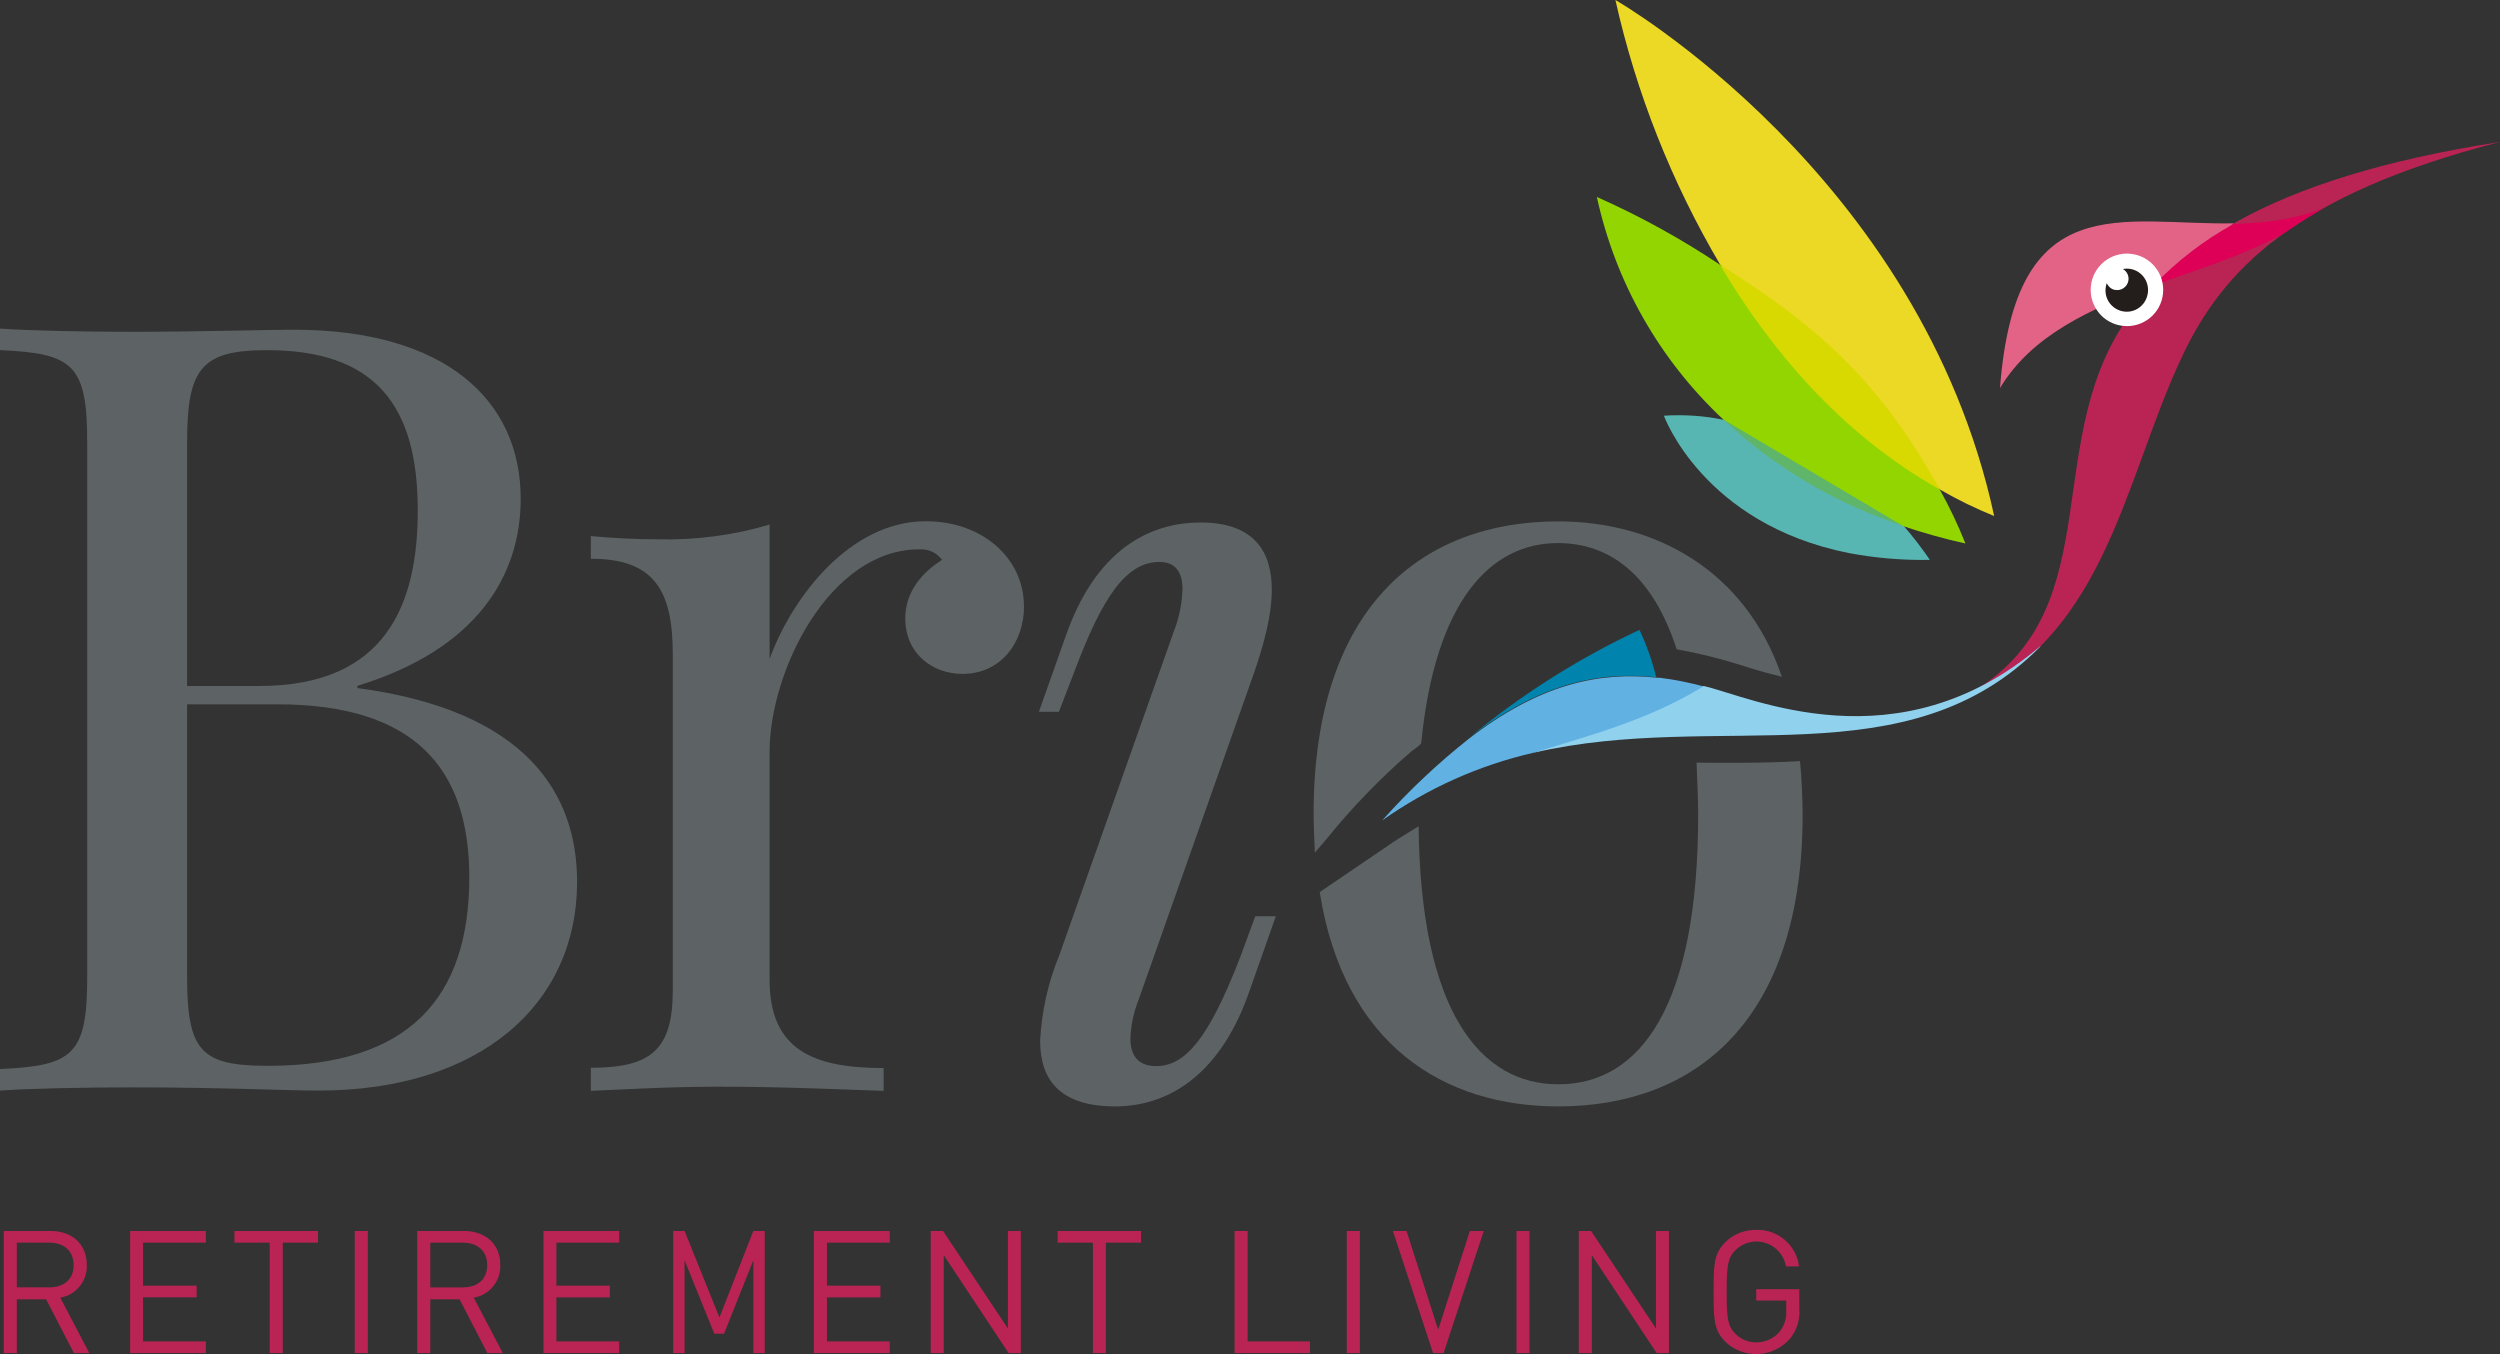
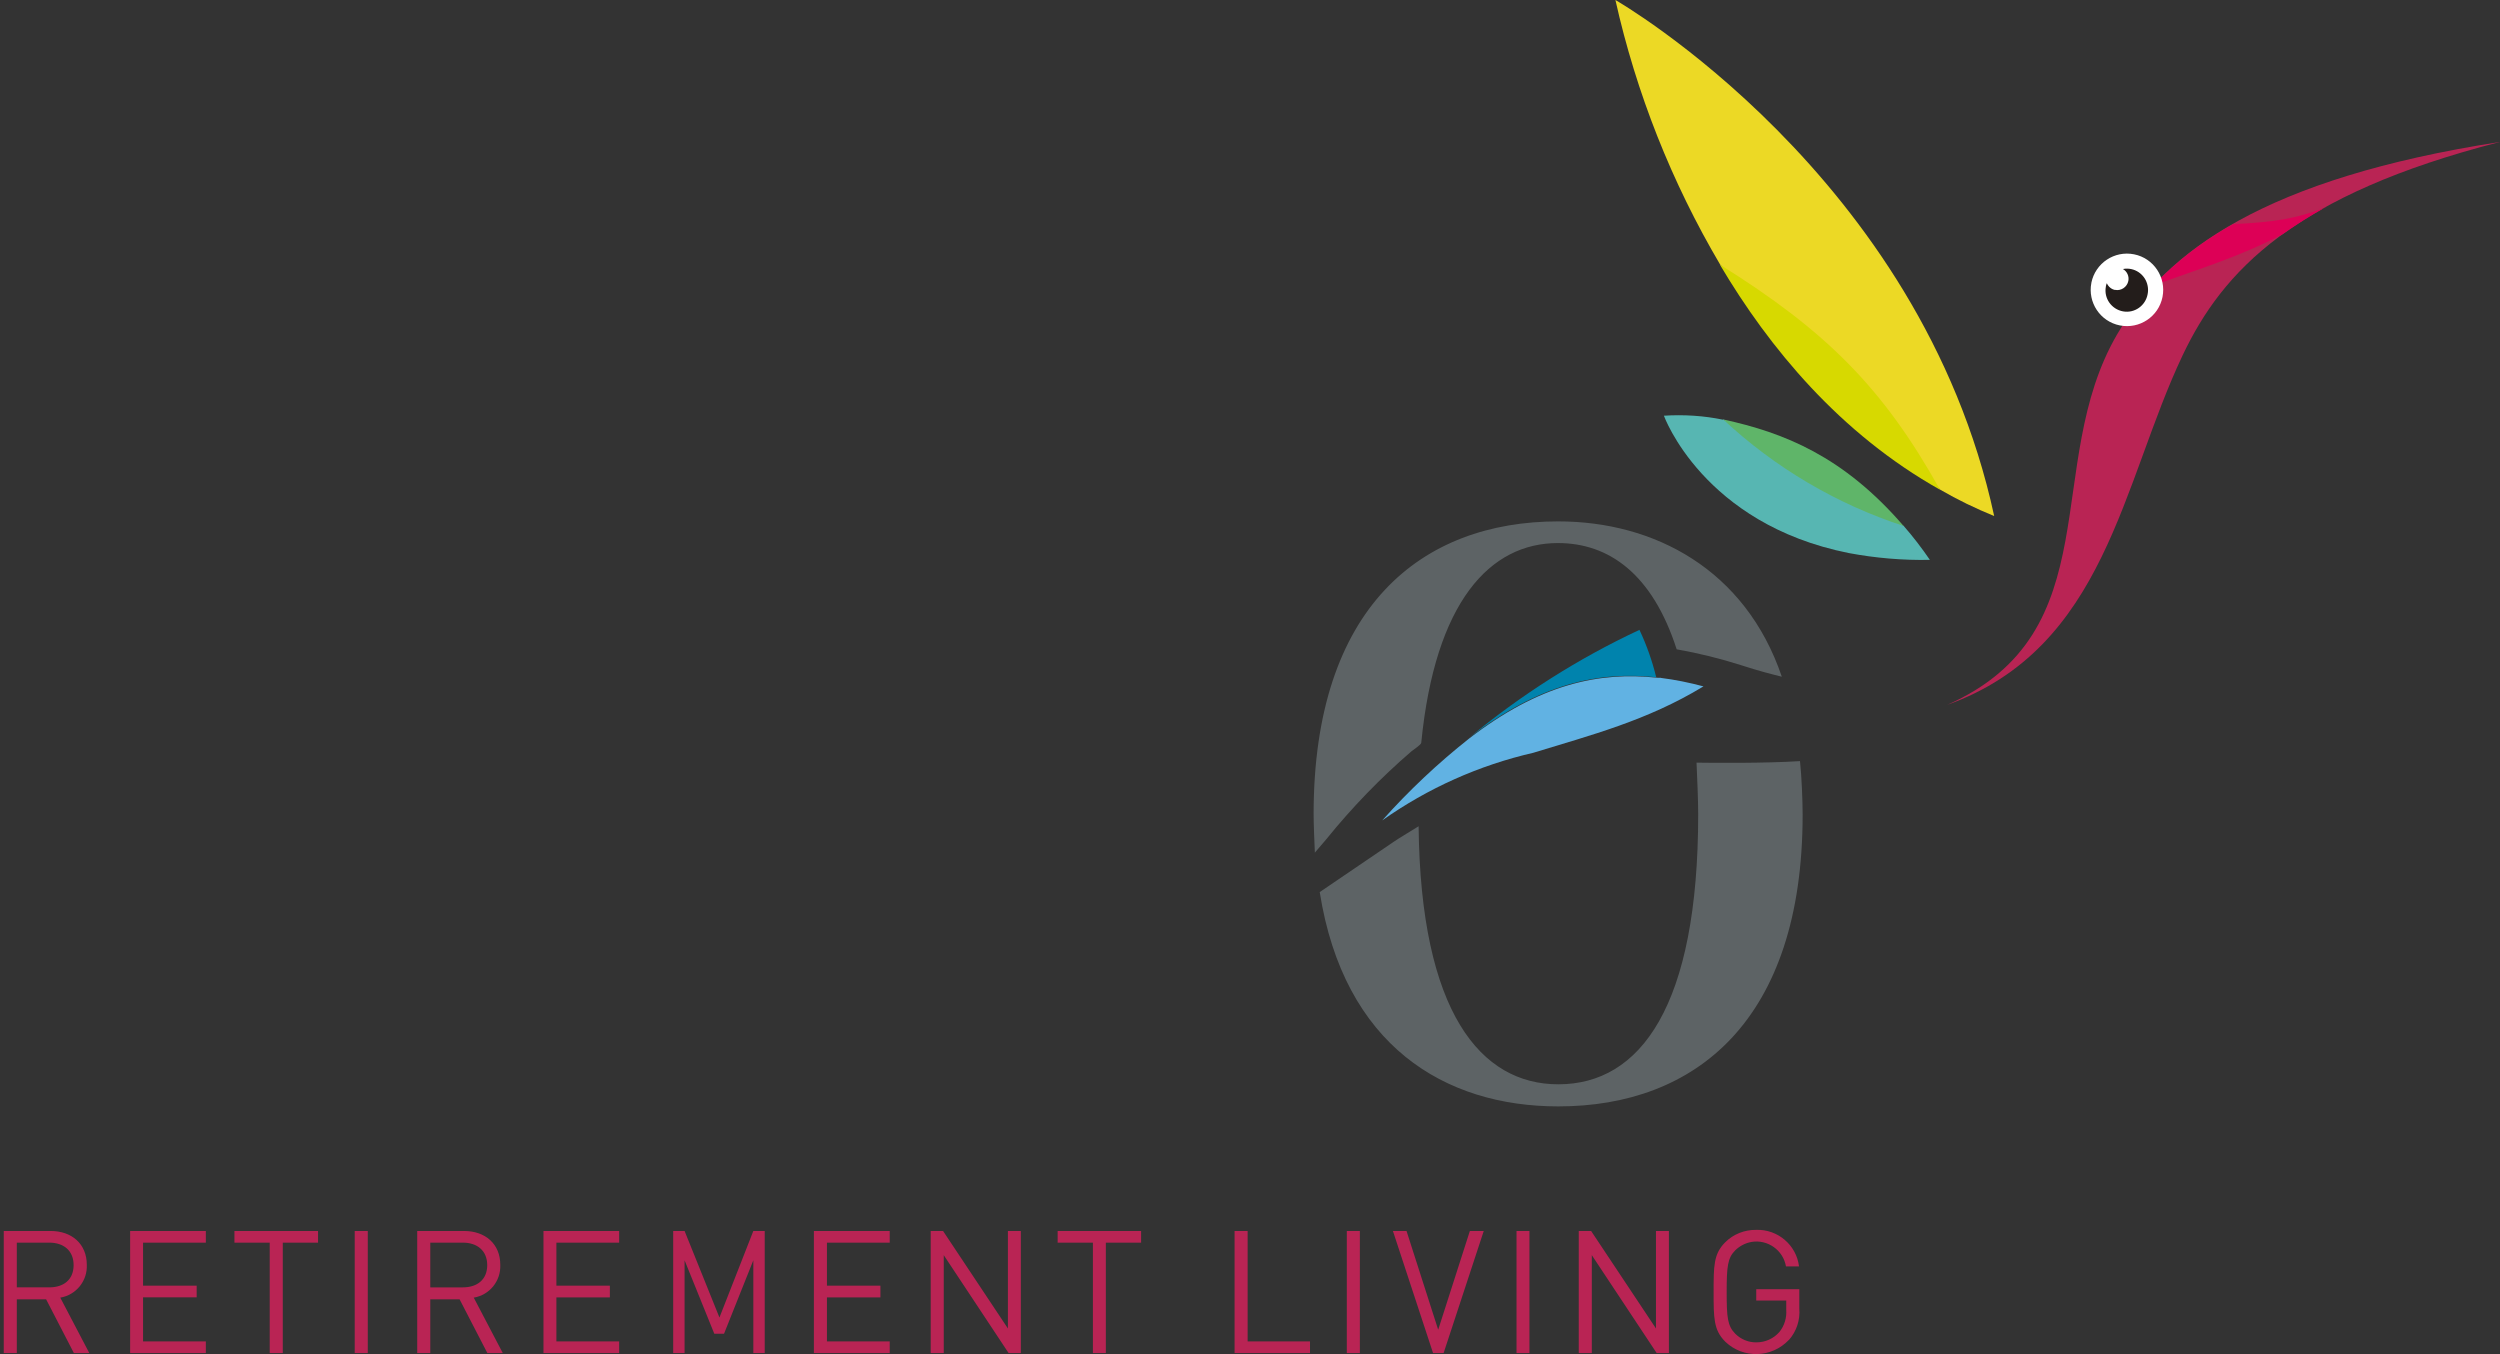
<svg xmlns="http://www.w3.org/2000/svg" id="uuid-0b1cc3f8-19be-439f-8ccb-877ded3f7b75" width="180" height="97.5" viewBox="0 0 180 97.5">
  <rect x="0" y="0" width="180" height="97.5" fill="#333333" stroke="none" />
  <g id="uuid-7c870270-3147-47dc-b5f7-8f7cac3f2c66">
    <path d="m124.07,30.19l12.99,7.67c.68.78,1.31,1.6,1.89,2.45-1.96.04-3.92-.13-5.84-.49-10.51-2.1-13.31-9.89-13.31-9.89,1.43-.09,2.87,0,4.27.29" style="fill:#57b6b2; stroke-width:0px;" />
    <path d="m137.06,37.87c-4.84-1.58-9.27-4.2-12.99-7.67,4.37.95,8.65,2.64,12.99,7.67" style="fill:#5fb569; stroke-width:0px;" />
-     <path d="m33.79,63.16c0-7.87-3.97-12.45-13.83-12.45h-6.49v19.6c0,5.41,1.02,6.43,5.83,6.43,10.14,0,14.49-4.88,14.49-13.58M13.47,31.87v17.52h5.22c9.12,0,11.39-5.91,11.39-12.64,0-7.61-3.1-11.54-10.86-11.54-4.73,0-5.75,1.33-5.75,6.64m12.26,17.69c12.26,1.63,15.82,7.68,15.82,13.96,0,8.82-7,15.02-18.62,15.02-2.31,0-6.96-.23-13.32-.23-3.63,0-7.45.08-9.61.23v-1.55c5.26-.23,6.28-1.02,6.28-6.64V31.87c0-5.64-1.02-6.43-6.28-6.66v-1.55c2.16.15,6.08.23,9.46.23,4.88,0,9.84-.15,11.69-.15,10.86,0,16.34,5.03,16.34,12.17,0,5.49-3.1,10.82-11.76,13.47v.17Zm48-5.9c0,2.65-1.7,4.88-4.42,4.88-2.16,0-4.13-1.44-4.13-4.01,0-1.93,1.25-3.32,2.65-4.2-.38-.51-.99-.8-1.63-.76-6.51,0-10.79,8.82-10.79,14.57v16.42c0,5.03,3.1,6.36,8.21,6.36v1.64c-2.38-.07-7.11-.3-11.92-.3-3.56,0-7.38.23-9.16.3v-1.66c4.28,0,5.9-1.25,5.9-5.56v-24.24c0-4.65-1.4-6.85-5.9-6.85v-1.63c1.63.15,3.26.23,4.81.23,2.72.07,5.44-.28,8.06-1.06v9.68c1.63-4.5,5.83-9.92,11.24-9.92,4.2,0,7.07,2.77,7.07,6.08" style="fill:#5d6365; stroke-width:0px;" />
-     <path d="m84.59,45.27c.33-.91.52-1.87.55-2.84,0-1.29-.55-1.97-1.66-1.97-2.42,0-4.13,2.57-6.13,7.91l-1.11,2.88h-1.44l2-5.64c2.33-6.5,6.45-7.99,9.63-7.99,3.9,0,5.14,2.12,5.14,4.85,0,1.85-.6,4.01-1.28,5.98l-8.3,23.5c-.36.9-.57,1.86-.6,2.84,0,1.25.6,1.97,1.85,1.97,2.08,0,3.78-1.93,6.08-7.91l1.06-2.88h1.48l-2,5.67c-2.18,6.03-6,8.02-9.56,8.02-4.05,0-5.41-1.97-5.41-4.73.11-2.11.57-4.18,1.37-6.13l8.32-23.52Z" style="fill:#5d6365; stroke-width:0px;" />
    <path d="m3.55,89.47H1.21v3.22h2.34c1.03,0,1.75-.55,1.75-1.6s-.72-1.62-1.75-1.62m1.77,7.95l-2-3.87H1.21v3.87H.27v-8.79h3.37c1.53,0,2.61.93,2.61,2.44.05,1.16-.77,2.17-1.91,2.36l2.09,3.99h-1.1Zm4.05-8.79v8.79h5.45v-.84h-4.52v-3.17h3.86v-.84h-3.86v-3.1h4.52v-.84h-5.45,0Zm7.51,0v.84h2.54v7.95h.94v-7.95h2.54v-.84s-6.02,0-6.02,0Zm8.66,0h.94v8.79h-.94v-8.79Zm7.77.84h-2.33v3.22h2.35c1.02,0,1.75-.55,1.75-1.6s-.73-1.62-1.75-1.62m1.76,7.95l-2-3.87h-2.11v3.87h-.94v-8.79h3.37c1.53,0,2.61.93,2.61,2.44.05,1.16-.77,2.17-1.91,2.36l2.09,3.99h-1.1Zm4.04-8.79v8.79h5.45v-.84h-4.52v-3.17h3.85v-.84h-3.85v-3.1h4.52v-.84h-5.45Zm15.11,0l-2.44,6.23-2.51-6.23h-.82v8.79h.82v-6.68l2.14,5.29h.7l2.11-5.29v6.68h.82v-8.79h-.82,0Zm4.36,0v8.79h5.46v-.84h-4.52v-3.17h3.85v-.84h-3.85v-3.1h4.52v-.84h-5.46Zm13.97,0v7.02l-4.67-7.02h-.89v8.79h.94v-7.05l4.67,7.05h.88v-8.79h-.93Zm3.58,0v.84h2.54v7.95h.93v-7.95h2.54v-.84h-6.02Zm12.74,0v8.79h5.43v-.84h-4.49v-7.95h-.94Zm8.08,0h.94v8.79h-.94v-8.79Zm8.86,0l-2.28,7.11-2.28-7.11h-.98l2.89,8.79h.76l2.89-8.79h-.99Zm3.36,0h.93v8.79h-.93v-8.79Zm10.04,0v7.02l-4.67-7.02h-.89v8.79h.94v-7.05l4.67,7.05h.88v-8.79h-.93Zm9.56,7.85c-1.22,1.29-3.26,1.36-4.55.14-.01-.01-.03-.03-.04-.04-.82-.83-.82-1.69-.82-3.56s0-2.73.82-3.56c.59-.6,1.4-.92,2.25-.91,1.55-.05,2.89,1.09,3.08,2.63h-.94c-.2-1.17-1.32-1.96-2.49-1.76-.44.08-.84.29-1.16.6-.55.55-.62,1.16-.62,3s.06,2.44.62,3.01c.4.4.95.63,1.52.62.64,0,1.24-.27,1.66-.75.36-.45.53-1.02.49-1.59v-.67h-2.16v-.82h3.1v1.39c.07.83-.2,1.65-.75,2.27M180,10.22c-14.82,3.79-19.96,9.28-22.84,15.34-4.39,9.24-5.53,21.09-16.96,25.19,11.82-5.23,6.78-17.31,12.23-26.67,3.5-6.01,10.68-11.24,27.56-13.86" style="fill:#b92454; stroke-width:0px;" />
-     <path d="m160.8,16.11l-5.74,4.42c-4.62,1.74-8.77,3.61-11.06,7.41,1.11-14.55,8.73-11.72,16.79-11.86" style="fill:#e36386; stroke-width:0px;" />
    <path d="m167.42,14.93c-1.05.59-2.07,1.23-3.05,1.92-3.21,1.69-6.08,2.51-9.32,3.71,1.68-1.76,3.62-3.25,5.74-4.42,3.12-.16,4.42-.39,6.64-1.19" style="fill:#dd0056; stroke-width:0px;" />
    <path d="m143.57,37.15c-1.33-.54-2.63-1.17-3.87-1.89l-15.85-16.21c-3.49-5.92-6.04-12.34-7.54-19.05,0,0,21.97,12.58,27.27,37.15" style="fill:#ecd925; stroke-width:0px;" />
-     <path d="m114.97,14.18c3.09,1.37,6.05,3,8.85,4.87l15.85,16.21c.7,1.25,1.31,2.54,1.84,3.87-1.51-.33-3-.75-4.46-1.24l-12.98-7.69c-4.59-4.3-7.77-9.89-9.1-16.04" style="fill:#93d500; stroke-width:0px;" />
    <path d="m123.83,19.05c7.67,4.79,11.76,8.88,15.85,16.21-7.19-4.04-12.28-10.18-15.85-16.21" style="fill:#d7d900; stroke-width:0px;" />
    <path d="m150.58,20.36c-.28,1.41.63,2.79,2.05,3.07,1.41.28,2.79-.63,3.07-2.05.28-1.41-.63-2.79-2.05-3.07h0c-1.41-.28-2.78.63-3.07,2.04,0,0,0,0,0,0" style="fill:#fff; stroke-width:0px;" />
    <path d="m152.28,20.87c.44.09.87-.2.96-.64.07-.34-.09-.69-.39-.86.82-.16,1.62.38,1.78,1.21.04.2.04.4,0,.6-.15.83-.94,1.39-1.77,1.24-.83-.15-1.39-.94-1.24-1.77,0-.02,0-.05.01-.07.02-.07.03-.13.06-.19.11.25.33.44.6.49" style="fill:#231d1b; stroke-width:0px;" />
-     <path d="m146.91,46.52c-10.28,8.74-20.91,3.63-24.25,2.87l-12.25,4.81c13.4-3.11,26.86,2.07,36.5-7.65" style="fill:#90d2ee; stroke-width:0px;" />
    <path d="m119.34,48.77h-.09c-.29-1.18-.69-2.32-1.21-3.42-4.41,2.06-8.55,4.69-12.3,7.8,5.09-3.93,9.35-4.85,13.59-4.38h0Zm.27.03h-.17.17Z" style="fill:#0083ad; stroke-width:0px;" />
    <path d="m119.34,48.77h.09-.09Zm.25.03h-.25c-4.24-.46-8.5.47-13.57,4.38-2.25,1.78-4.34,3.75-6.25,5.89,3.28-2.32,6.97-3.97,10.88-4.87,4.13-1.27,8.19-2.31,12.25-4.78-1.01-.27-2.03-.48-3.07-.61h0Z" style="fill:#61b2e3; stroke-width:0px;" />
    <path d="m128.29,48.72c-2.63-7.74-9.21-11.18-16.09-11.18-9.84,0-17.62,6.15-17.62,21.08,0,.63.06,2.15.09,2.77,0,0,.7-.81.82-.96,1.85-2.29,3.91-4.42,6.14-6.34.12-.1.69-.47.7-.61,1-10.16,4.95-14.38,9.84-14.38,3.66,0,6.8,2.21,8.55,7.65,1.58.28,3.13.66,4.66,1.15,1.19.39,2.28.67,2.9.82Zm-6.14,6.18c.05,1.05.12,2.8.12,3.72,0,13.83-4.16,19.45-10.07,19.45-5.59,0-9.92-5.18-10.06-18.58-.37.24-1.41.85-1.78,1.11l-5.34,3.63c1.74,11.03,8.97,15.43,17.18,15.43,9.84,0,17.59-6.13,17.59-21.02,0-.95-.07-2.74-.19-3.84-2.48.16-6.26.13-7.46.11Z" style="fill:#5d6365; stroke-width:0px;" />
  </g>
</svg>